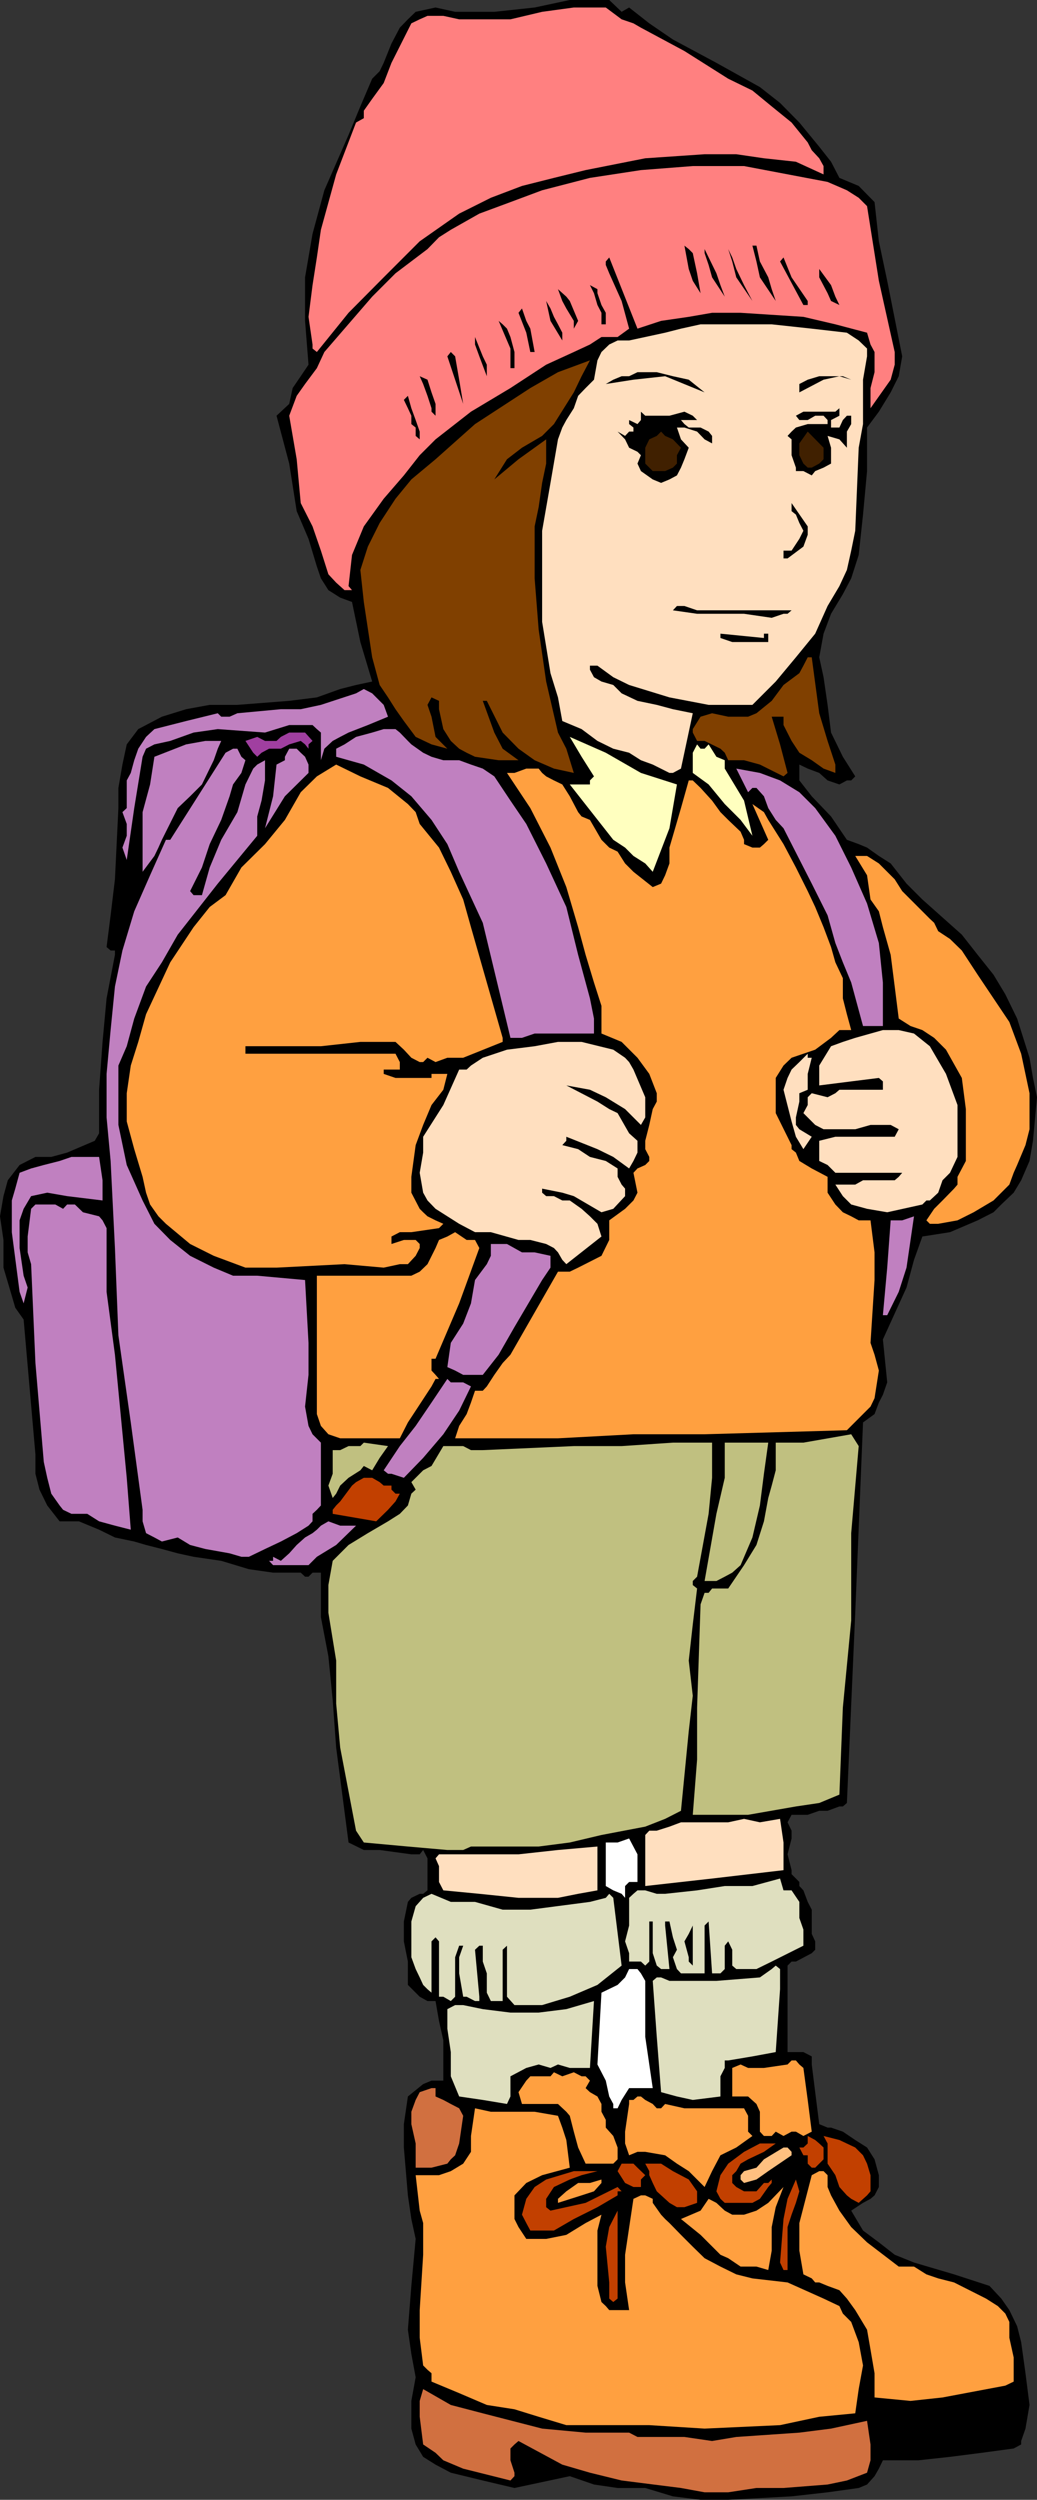
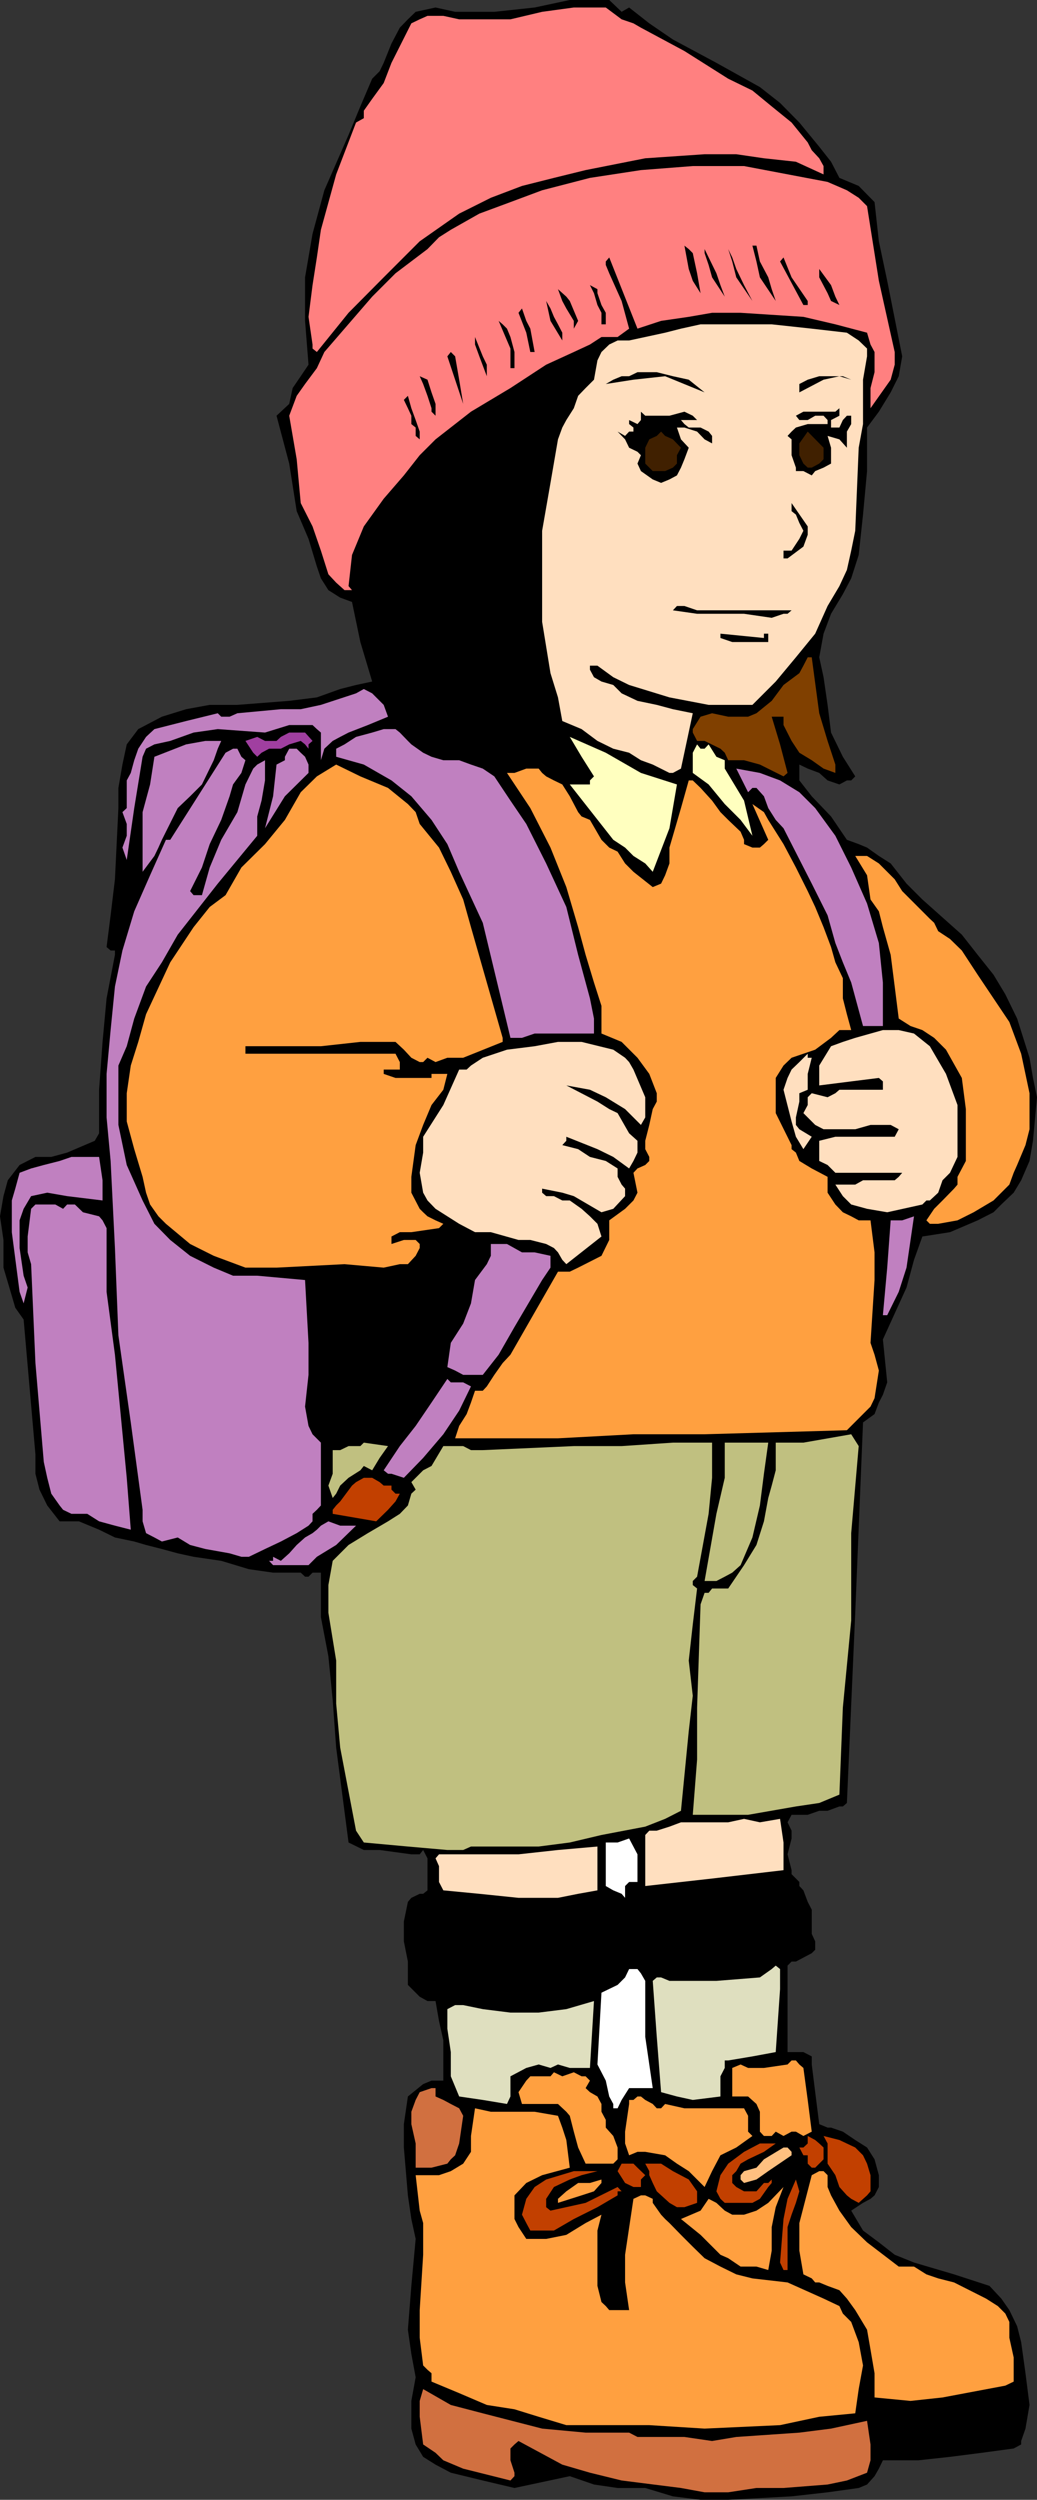
<svg xmlns="http://www.w3.org/2000/svg" width="360" height="867.102">
  <rect width="100%" height="100%" fill="#333333" stroke="none" />
  <path d="m215.8 4.102 2.602-1.5 7 5.5 8.2 5.601 15.101 8.098 15.098 8.402 7 5.5L277.5 42.5l6.902 8.402 4.098 5.2 2.902 5.601 6.7 2.797 5.5 5.602 1.5 13.601 2.898 13.7 5.203 26.199L312 130.5l-2.797 5.602-4.101 6.699-4.102 5.5v15.101l-1.398 15.098-1.5 14-2.602 8.102-2.898 5.5-4.102 6.8-2.598 6.899-1.5 8.199 1.5 6.902 1.399 9.598 1.199 9.602 4.102 8.398 4.3 6.8-1.402 1.403H294l-2.598 1.399-4.101-1.399-2.899-2.601-4-1.5-2.902-1.399v5.5l4.3 5.5 6.7 7 5.5 8.098 4.102 1.5L301 294l4.102 2.902 4.101 2.598 5.5 7 5.5 5.5 13.7 12.203 5.5 7 5.5 6.899 4.097 6.8 4.102 8.399 4.3 13.601 1.2 7 1.398 6.7-1.398 15.101-1.2 7-2.902 6.7-2.598 4.3-4.3 4.098-2.7 2.699-5.5 2.8-9.601 4.102-9.598 1.5-2.902 8.098-2.598 9.602-8.203 18L308 479.5l-1.5 4.3-1.398 2.7-1.5 4-4 2.902-2.7 66-2.902 66-1.398 1.2h-1.2l-4.101 1.5h-2.899l-4 1.398h-5.601l-1.399 2.602 1.399 2.898v2.703l-1.399 5.5 1.399 5.5v1.399l2.699 2.699v1.402l1.402 1.5 1.5 4 1.399 2.7v8.398l1.199 2.601v2.899l-1.2 1.199-5.5 2.902h-1.5l-1.398 1.399v30h5.5l2.899 1.5v2.8l1.199 9.602 1.402 11.098 2.899 1.199h1.199l4.102 1.402 4.3 2.899 4.098 2.601 2.602 4.098 1.5 5.5v4.102l-1.5 2.898-1.399 1.203-2.601 1.399-4.102 2.699 4.102 6.902 5.5 4.098 5.5 4.3 6.699 2.7 13.902 4.101 12.297 4 4.102 4.399 2.8 4 2.7 5.601 1.398 5.5 1.5 10.801 1.402 11-1.402 8.2-1.5 4.3v1.2l-2.598 1.398-11.101 1.5-11 1.402-11 1.2H306.5l-1.398 2.898-1.5 2.601-2.602 2.899-2.898 1.199-10.801 1.5-12.5 1.402-22 1.2h-9.598l-9.601-1.2L224 863h-9.598l-8.199-1.2-8.402-2.898L178.6 863l-11-2.598-11.101-2.699-5.297-2.8-4.3-2.7-2.602-4.3-1.5-5.5V832.8l1.5-8.2-1.5-8.101-1.2-8.398 1.2-15.2 1.5-16.3-1.5-6.899-1.2-8.203-1.398-16.598V736.8l1.399-9.598 5.3-4.3 2.899-1.2h4.101v-14l-1.5-6.703-1.199-6.898h-2.8l-2.7-1.5-4.101-4.102v-8.098l-1.399-7V666.5l1.399-6.797 1.199-1.402 2.902-1.399h1.2l1.5-1.199v-11.101l-1.5-2.899-1.2 1.5H142.8l-11-1.5h-5.5l-5.3-2.601-4.297-32.899-1.203-16.5L114 574.5l-2.598-13.598V545.5H108.5l-1.398 1.402h-1.2l-1.5-1.402h-9.601l-8.399-1.2-9.601-2.898L67.203 540l-5.5-1.2-5.5-1.5-5.5-1.398-4.101-1.199-6.7-1.402-5.5-2.7-7-2.898h-6.699l-4.3-5.5-2.7-5.5-1.402-5.5V504.5l-4.098-46.797-2.902-4.101-1.2-4.102-2.898-9.797v-9.601L0 421.902l1.203-7 1.5-5.5 4.098-5.3 5.5-2.801h5.5l5.5-1.5 9.601-4.098 1.5-2.601V378l1.2-16.598L37 346.301l2.902-15.098v-1.5h-1.5L37 328.5l1.402-11 1.5-12.5 1.2-24.7v-7l1.398-8.097 1.5-7 4-5.3 8.203-4.301L64.602 246l8.199-1.5h9.601l18-1.398 9.598-1.2 8.102-2.902 5.5-1.398 5.601-1.2-4.101-13.699-2.899-13.902-4.101-1.5-4.102-2.598-2.598-4.101L110 196.5l-2.898-9.598-4.102-9.601-2.598-16.5L96 144.203l4.402-4.101 1.2-5.5 2.8-4.102 2.7-4-1.2-15.2V96.204l2.598-15.101L112.602 66 121 46.8l4.102-9.898 4.101-9.601 2.598-2.598 1.402-2.902 2.7-6.7 2.898-5.5 2.8-2.898 2.7-2.601 6.902-1.5 6.797 1.5h13.602l14-1.5L197.8 0h13.7l4.3 4.102" />
  <path fill="#ff8080" d="m210.3 2.602 5.5 4.101 4.102 1.399 2.598 1.5 15.102 8.101 15.199 9.598 8.402 4.101 6.7 5.5L274.8 42.5l5.601 6.902 1.399 2.7 2.601 2.8 1.5 2.7V60.5l-9.601-4.398-11.098-1.2-9.601-1.402h-11L224 54.902 203.3 59l-11 2.703-11.097 2.797-10.8 4.102-11 5.5-13.7 9.601-12.5 12.5L121 108.5l-11 13.602-1.5-1.2V119.5l-1.398-9.598 1.398-11 1.5-9.601 1.402-9.598 5.301-19.203 6.899-18L126.3 41v-2.598l2.902-4.101 4-5.5 2.7-7L142.8 8.1l2.902-1.398 2.7-1.203h5.5l5.5 1.203h17.8l11-2.601 11-1.5H210.3" />
  <path fill="#ff8080" d="M287.3 63.102 294 66l4.102 2.602L301 71.5l4.102 25.902 5.5 24.7v4.398l-1.399 5.203-7 9.899v-7l1.399-5.5v-7l-1.399-2.602-1.203-4.098-11-2.902-11.098-2.598-21.8-1.402h-9.899l-8.101 1.402-9.602 1.399-8.2 2.699-9.8-24.7-1.2 1.403v1.2l1.2 2.898 4.3 9.601 2.602 9.598-4 2.902h-5.601l-4 2.598-5.598 2.602-9.601 4.398-12.399 8.102L163.5 142.8l-12.297 9.601-5.5 5.5-5.5 7-7 8.098-6.902 9.602-4.098 9.898L121 203.3l1.203 1.403h-2.601l-2.899-2.601-2.703-2.899-2.598-8.203-2.902-8.398-4.098-8.102L103 159.3l-2.598-15.097 2.598-6.902 2.902-4.098 4.098-5.5 2.602-5.601 16.601-19.2 8.098-8.101 11.101-8.399 4-4.101 4.098-2.598 9.902-5.601 10.801-4 11-4.102 16.598-4.297L222.5 59l18-1.398h17.8l29 5.5" />
  <path d="m240.5 87.8 1.5 7 1.203 6.903-2.703-4.3-1.398-4.102-1.5-8.098 1.5 1.2L240.5 87.8m22.102-2.597 1.199 5.5 2.902 5.5 1.2 4.098 1.398 4.101-5.5-8.199-1.2-5.5-1.398-5.5h1.399m-7 8.097 2.699 5.602 2.902 5.5-5.601-8.199-1.399-5.5-1.402-4.3 1.402 2.898 1.399 4m-4 9.601-4.399-6.699-1.203-4.3-1.398-4.102v-1.399l4.101 8.399 1.399 4.101 1.5 4m28.8 1.5v1.399h-1.5l-8.101-15.098L272 89.301l2.8 6.902 5.602 8.2m11 1.397-2.902-1.398-1.2-2.699-2.898-5.5v-2.902l4.098 5.601 1.5 4 1.402 2.899M208.8 105.8l1.5 2.7v4h-1.5v-4l-1.398-2.7-1.199-4.097-1.402-2.8 2.601 1.398v1.402l1.399 4.098m-8.098 5.499-1.5 2.7v-2.7l-2.601-4.3-1.399-2.598-1.5-4.101 2.899 2.601 1.199 1.5 2.902 6.899m-5.5 4.101v2.7l-4.101-6.801-1.5-6.899 1.5 2.598 1.199 2.902 1.402 2.598 1.5 2.902m-9.601 6.7h-1.5l-1.399-6.7L180 108.5l1.203-1.5 1.5 4.3 1.399 2.7 1.5 8.102m-8.399-5.2 1.399 5.2v5.601h-1.399v-6.8L176 118.101l-2.898-6.801 1.398 1.199 1.5 1.5 1.203 2.902" />
  <path fill="#ffdfbf" d="m267.902 112.5 13.899 1.5L294 115.402l4.102 2.7 2.898 2.8v2.7l-1.398 8.101v15.399l-1.5 8.199-1.2 28.8L295.5 191l-1.5 6.703-2.598 5.598-4.101 6.902-4.301 9.598-6.7 8.199-7 8.402-8.097 8.098H246l-13.598-2.598-14-4.3-5.5-2.7-5.5-4h-2.601v1.399l1.402 2.601 2.598 1.5 4.101 1.2 2.899 2.898 5.5 2.602L228 244.5l5.602 1.5 6.898 1.402-4.098 19.2-2.8 1.5h-1.2l-5.8-2.899-4.102-1.5-4.098-2.601-5.5-1.399-5.5-2.703-5.5-4.098-6.699-2.8-1.5-8.2-2.601-8.402-2.899-17.797v-31.601l2.899-16.602 2.601-15.098 1.5-4.101 1.399-2.598 2.601-4.101 1.5-4.301 2.598-2.7 2.902-2.898 1.2-6.703 1.398-2.898 2.699-2.602 2.902-1.398h4l12.5-2.7 5.5-1.402 6.801-1.5h24.7" />
  <path d="m164.902 116.902 2.7 6.7L169 126.5v4l-2.598-6.898-1.5-4.102v-2.598m-6.902 6.7 1.402 8.101 1.399 8.399-5.5-16.5 1.199-1.5 1.5 1.5" />
-   <path fill="#804000" d="m204.8 125-2.898 5.5-2.699 5.602-6.902 11-4.098 4.101-7 4.098-5.203 4-4.398 7 8.398-7 9.602-6.899v8.399l-1.399 6.699-1.203 8.402-1.398 6.7v18l1.398 17.8 2.602 18 4.101 17.7 2.899 5.601 2.601 8.399-6.902-1.5-6.7-2.899-5.601-4-5.5-5.601-5.5-11h-1.398l4 11 2.898 5.601 5.5 4h-6.898l-8.2-1.203-2.902-1.398-2.598-1.399L156.5 257l-2.598-4.098-1.5-6.902v-2.898l-2.601-1.2-1.399 2.598 1.399 4.102 1.402 7 4.098 4.101-5.5-1.5-5.5-2.601-4.098-5.5-2.902-4.102-2.598-4.098-2.902-4.3-2.598-9.602-2.902-19.2-1.2-11.097 2.602-8.101 4.098-8.2 5.5-8.402 5.5-6.7 8.402-7 13.7-12.198 19.199-12.5 9.601-5.5L204.801 125" />
  <path d="m244.602 136.102-13.7-5.602-11 1.203-9.601 1.5 2.601-1.5 2.899-1.203h2.601l2.899-1.398H228l5.602 1.398 5.5 1.203 5.5 4.399m-93.399 8.101-1.402-1.402v-1.2l-1.399-4.3-1.5-4.098-1.199-2.703 2.7 1.203 1.398 4.399 1.402 4v4.101m144.297-12.5-4.098-1.203-5.5 1.203-8.402 4.399v-2.899l2.902-1.5 4-1.203h8.2l2.898 1.203m-151.2 14 1.403 4v2.7l-1.402-1.2v-2.902l-1.5-1.2v-2.898l-1.2-2.601-1.398-2.899 1.399-1.402 1.199 4.3 1.5 4.102m147.101-4.101v2.601l-2.902 1.5v2.598h2.902l1.2-2.598 1.398-1.5h1.5v2.899l-1.5 2.601v5.598l-2.598-2.899-4.101-1.199 1.199 4.098v5.5l-2.598 1.402-2.902 1.2-1.2 1.5-2.898-1.5h-2.601v-1.2l-1.5-4.3v-5.5l-1.399-1.2 1.399-1.5 1.5-1.402 4.101-1.2h6.899v-1.398l-1.399-1.5H283l-2.598 1.5H277.5l-1.2-1.5 2.602-1.402H290l1.402-1.2M242 145.703h-5.598l1.2 1.399 1.5 1.199h4.101l2.797 1.402 1.203 1.5v2.598l-2.601-1.399-2.602-2.699-4.398-1.402H235l1.402 4.101 2.7 2.899-1.5 4-1.2 2.902-1.402 2.7-2.598 1.398-2.902 1.199-2.898-1.2-4.102-2.898-1.2-2.601 1.2-2.899-1.2-1.199-2.898-1.402v1.402-1.402L217 152.402l-2.598-2.699 2.598 1.5 1.402-1.5h1.5v-1.402l-1.5-1.2v-1.398l2.899 1.399 1.199-1.399v-2.902l1.5 1.402h8.402l5.2-1.402 2.898 1.402 1.5 1.5" />
  <path fill="#402000" d="M236.402 155.3 235 157.903v2.899l-1.398 1.402-2.7 1.2h-4.3L224 160.8v-5.5l1.402-2.899 2.598-1.199 1.5-1.5 1.402 1.5 2.7 1.2 2.8 2.898m49.5 0v4l-1.5 1.5-2.601 1.403h-1.399l-1.5-1.402-1.402-2.899v-4.101l2.902-4.098 5.5 5.598" />
  <path d="M280.402 182.602v2.898l-1.5 4.102-5.5 4.101H272V191h2.8l2.7-4.098 1.402-2.8-1.402-2.7-1.2-2.902-1.5-1.2v-2.8l5.602 8.102m-5.602 29.101-1.398 1.2H272l-4.098 1.398-9.601-1.399H242l-8.398-1.199 1.398-1.5h2.602l4.398 1.5h32.8m-9.597 9.597v-1.5h1.5v2.903h-12.5l-4.101-1.402v-1.5l15.101 1.5" />
  <path fill="#804000" d="m281.8 228 2.602 19.402 2.899 9.598 2.699 8.203v2.899l-4.098-1.5-4.101-2.899-4.301-2.601-2.7-4.102-2.8-5.5v-2.898h-4.098l2.899 9.601 2.601 9.899L272 269.3l-8.2-4.098-5.5-1.5h-5.5l-1.198-2.601-1.5-1.399-5.5-2.703H242l-1.5-2.898v-1.2l2.703-4.3 4-1.2 5.598 1.2h6.902l2.899-1.2 5.3-4.3 4.098-5.5 5.5-4.102 1.402-2.598 1.5-2.902h1.399" />
  <path fill="#c080c0" d="m133.203 244.5 1.5 4.102-7 2.898-6.703 2.602-2.898 1.5L115.5 257l-2.898 2.703-1.2 4v-9.601l-1.402-1.2-1.5-1.402h-8.098L92 254.102l-16.398-1.2-8.399 1.2L59.102 257l-5.5 1.203-2.899 1.5L49.5 262.5l-2.898 17.8-2.602 18-1.5-4.3 1.5-4.098v-4.101l-1.5-4.098 1.5-1.402v-9.598l1.402-2.601 1.2-4.399 1.398-4 2.703-4.101 2.899-2.7 11-2.8 11-2.7 1.199 1.2h2.902l2.7-1.2L97.5 246h6.902l7-1.5 12.2-4 2.699-1.5 2.902 1.5 1.399 1.402 2.601 2.598" />
  <path fill="#c080c0" d="M153.902 263.703h5.5l4.098 1.5 4.102 1.399 4 2.699 5.601 8.402 5.5 8.098 6.899 13.699 7 15.102 4.101 16.601 4.098 15.098 1.402 7v5.199h-20.601l-4.399 1.5h-4l-9.601-39.898-8.2-17.7-4.101-9.601-5.5-8.399-7-8.199-6.899-5.5-9.601-5.5-9.598-2.703v-2.797l2.899-1.5 4-2.601 5.601-1.5 4-1.2h4.098l1.5 1.2 2.8 2.898 1.2 1.203 4.101 2.899 2.899 1.398 4.101 1.203" />
  <path fill="#a03fa0" d="m108.5 257-1.398 1.203v1.5l-1.2-1.5-1.5-1.203-4 1.203-2.902 1.5h-4.098l-2.601 1.399-1.5 1.398-1.399-1.398L85.203 257l4.098-1.398L92 257h4l1.5-1.398 2.902-1.5h5.5L108.5 257" />
  <path fill="#ffffbf" d="m222.5 268.102 12.5 4-2.598 15.199-5.8 15.101L224 299.5l-4.098-2.598L217 294l-4.098-2.7-15.101-19.198h7v-1.399l1.402-1.402-4.3-6.801-4.102-6.898 12.5 5.5 12.199 7" />
  <path fill="#c080c0" d="m76.8 257-1.198 2.703-1.399 4-4.101 8.399L66 276.203l-4.297 4.098-5.5 11h2.899l9.601-15.098 9.598-15.101 2.601-1.399h1.5l1.399 2.797 1.402 1.203-1.402 4.399-2.899 4-1.199 4.101-2.902 8.2-4 8.398-2.7 8.101-4.101 8.2 1.203 1.398h2.899l2.699-9.598 4-9.601 5.601-9.598 2.801-9.601 2.7-5.5 1.398-1.399 2.699-1.5v7l-1.2 7-1.5 5.5v6.7L75.603 306.5l-13.899 17.703-5.5 9.598-5.5 8.402-4.101 11.098L44 362.902l-2.898 6.7v20.601L44 404.102l5.5 12.3 4.102 8.098 5.5 5.602 6.898 5.5 8.203 4.101 6.7 2.797H89.3l16.601 1.5 1.2 21.8v11.102l-1.2 11 1.2 6.7 1.398 2.898 2.902 2.902v21.801l-1.402 1.5-1.5 1.399v2.601l-1.398 1.5-4.102 2.598-5.5 2.902-5.5 2.598L86.402 540h-2.601l-4.098-1.2-8.402-1.5L66 535.903l-4.297-2.601-5.5 1.402-2.601-1.402-2.899-1.5-1.203-4.098v-4l-4.098-30.3-4.3-30.2-1.2-30.3-1.5-30.2L37 387.602V372.5l1.402-15.2 1.5-15.097 2.598-12.5 4.102-13.601 5.5-12.5 5.5-12.301h-1.399L55 294l-1.398 2.902-4.102 5.5v-20.699l2.602-9.601 1.5-9.602 11-4.297L71.3 257h5.5" />
  <path fill="#ffffbf" d="m246 258.203 2.703 4.297 2.899 1.203v2.899l6.699 11.101 2.902 12.2-4.101-5.5-5.5-5.5-5.602-6.801-5.5-4v-7l1.5-2.899 1.203 1.5h1.399l1.398-1.5" />
  <path fill="#c080c0" d="m107.102 268.102-8.2 8.101L92 287.301l2.8-11.098 1.2-11 2.902-1.5V262.5l1.5-2.797H103l1.402 1.399 1.5 1.398 1.2 2.703v2.899" />
  <path fill="#ffa040" d="m145.703 285.8 6.7 8.2 4.097 8.402 4.3 9.598 2.7 9.602 11 38.398v1.402l-13.7 5.5h-5.5l-4.097 1.5-2.8-1.5-1.5 1.5h-1.2l-2.902-1.5-2.598-2.8-2.902-2.7h-12.2l-13.699 1.5H85.203v2.598h52.098l1.5 2.902V371h-5.598v1.5l4.098 1.402h12.5V372.5h5.5l-1.399 5.5-4.101 5.3-2.899 6.903-2.601 7-1.5 11v5.5l2.902 5.598 1.2 1.199 1.5 1.402 2.8 1.399 2.7 1.199-1.5 1.5-9.602 1.402h-4l-2.899 1.5v2.598l4.301-1.398h4.098l1.402 1.398v1.402l-1.402 2.7-2.7 2.898h-2.8l-5.598 1.203-13.601-1.203L96 439.703H85.203l-11-4.101L66 431.5l-8.398-7L55 421.902l-2.898-4.101-1.399-4.098-1.203-5.5-2.898-9.601L44 389v-9.797l1.402-9.601 2.598-8.2 2.703-9.601 8.399-18 8.101-12.2 5.598-7 5.5-4.101 5.5-9.598L92 292.801l6.902-8.399 5.5-9.601 5.598-5.5 6.703-4.098 8.399 4.098 9.601 4 6.899 5.601 2.699 2.801 1.402 4.098" />
  <path fill="#ffa040" d="M214.402 295.402 217 299.5l2.902 2.902 6.7 5.301 2.898-1.203 1.402-2.898 1.5-4.102V294l1.2-4.098 2.8-9.601 2.7-9.598h1.398l2.703 2.598 4 4.402 2.899 4 2.699 2.7 4.3 4.097 1.2 2.8v1.5l2.902 1.2h2.598l1.402-1.2 1.5-1.5-5.5-12.398 4 2.801 1.5 2.7L272 292.8l4.3 8.101 4.102 8.2 2.598 5.5 2.902 7 2.598 6.898 1.5 5.3 2.602 5.5v7l1.398 5.5 1.5 5.5h-4.098L288.5 360l-5.5 4.102-4.098 1.398-4.101 1.402-2.801 2.7-2.7 4.3v12.2l5.5 11.101v1.399l1.5 1.199 1.2 2.902 4.3 2.598 5.5 2.902v5.5l2.7 4.098 2.602 2.699 2.898 1.402 2.602 1.399h4.101l1.399 11.101V444l-1.399 21.8 1.399 4.102 1.5 5.5-1.5 9.598-1.399 2.902-2.601 2.598-5.602 5.602-49.398 1.398h-24.7l-26.199 1.402H158l1.402-4.3L162 490.5l1.5-4 1.402-4.098h2.7l1.398-1.5 2.602-4 2.898-4.101 2.703-2.899 16.5-28.8h4.098l2.902-1.399 8.098-4.101 2.699-5.5V423.3l5.5-4 2.902-2.899 1.399-2.699-1.399-6.902 1.399-1.5 2.699-1.2 1.402-1.398V401.3L224 398.6v-2.898l1.402-5.5 1.2-5.5 1.398-2.601v-2.899l-2.598-6.703-4.101-5.598-5.5-5.5-7-2.902v-9.598l-2.598-8.101-2.902-9.598-2.598-9.601-4.101-13.899-5.5-13.703-7-13.7L176 268.103h2.602l4.101-1.5H187l1.203 1.5 1.399 1.199 2.699 1.402 2.902 1.399 2.598 4.101 2.902 5.5 1.2 1.5 2.898 1.2 4 6.898L211.5 294l2.902 1.402" />
  <path fill="#c080c0" d="m283 280.3 7 9.602 5.5 11 5.5 12.5 4.102 13.7L306.5 340.8v15.101h-6.898L295.5 340.8l-2.898-7-2.602-6.7-2.7-9.601-5.5-11-9.8-19.2-2.7-2.898-2.597-4.101-1.5-4.098-2.601-2.902h-1.399l-1.5 1.5-4.101-8.2 8.199 1.5 7 2.602 6.699 4.098 5.5 5.5" />
  <path fill="#ffa040" d="m310.602 305 2.601 4.102 7 7 2.598 2.601 1.5 1.399 1.402 2.898 4.098 2.703 4.101 4 5.5 8.399 11 16.398 4.098 11 2.902 13.703v12.5l-1.402 5.5-2.898 6.899-1.2 2.699-1.5 4.101-5.5 5.5L338 420.5l-5.598 2.8-6.699 1.2h-2.902l-1.2-1.2 2.7-4 2.902-2.898 4-4.101 1.2-1.399v-2.699l2.898-5.5v-18l-1.399-10.8-5.5-9.801-4.101-4.102-4.098-2.7-4.101-1.398-4.102-2.601-1.398-11.098-1.399-11-2.703-9.601-1.398-5.5-2.899-4.102-1.203-8.398-4.098-6.7H301l4.102 2.598 5.5 5.5" />
  <path fill="#ffdfbf" d="m322.8 362.902 5.602 9.598 4 10.8v18l-2.601 5.5-2.598 2.602-1.5 4.301-2.902 2.7h-1.2l-1.398 1.398L308 420.5l-7-1.2-5.5-1.5-2.898-2.898-2.602-4h6.902l2.7-1.5h11l1.398-1.199 1.203-1.402H290l-2.7-2.7-2.898-1.398v-7l5.598-1.402h20.602l1.398-2.598-2.797-1.5h-7l-5.3 1.5h-11l-2.903-1.5-1.2-1.203-2.898-2.898 1.5-2.801v-2.7l1.399-1.398 5.5 1.399 2.699-1.399 1.402-1.203H306.5v-2.898l-1.398-1.2-9.602 1.2-11.098 1.398v-6.898l4.098-6.7 4.102-1.5 4.3-1.402 9.598-2.7h5.5l5.3 1.2 5.5 4.402M219.902 371l4.098 9.602v7l-1.5 2.601-5.5-5.5-6.7-4.101-5.5-2.602-8.198-1.5 10.8 5.602 4.098 2.601 2.902 1.399 4 7 2.899 2.601v4.098l-1.399 2.902-1.5 2.598-5.5-4-5.5-2.7-10.8-4.3v1.402l-1.399 1.5 5.5 1.399 4.098 2.699 5.5 1.402 4.101 2.598v2.902l1.399 2.7L217 412.3v2.601l-4.098 4.399-4.101 1.199-9.598-5.598-4-1.199-7-1.402v1.402l1.399 1.2h2.699l2.902 1.5h2.598l4.101 2.898 2.899 2.601 2.601 2.598 1.399 4.402-12.2 9.598-1.398-1.5-1.5-2.598-1.402-1.5-2.7-1.402-5.5-1.398H180l-9.598-2.7h-5.5l-5.5-2.902-8.199-5.2-2.8-2.898-1.5-2.699-1.2-6.902 1.2-7v-5.5l7-11 5.5-12.301H162l1.5-1.398 4.102-2.7 8.398-2.8 9.602-1.2 8.101-1.5h8.2l11 2.7 4.097 2.8 1.402 1.5 1.5 2.598" />
  <path fill="#ffdfbf" d="m281.8 366.902-1.398 5.598v5.5l-2.902 1.203v2.899l-1.2 5.5v2.601l1.2 1.5 4.3 2.598-2.898 4.3-2.601-4.3-1.5-5.301L272 378l1.402-4.098 1.399-2.902 2.699-2.598 2.902-2.902v1.402h1.399" />
  <path fill="#c080c0" d="m34.402 401.3 1.2 8.102v7l-12.301-1.5-6.899-1.199-5.601 1.2-2.598 4.398-1.402 4v9.601l1.402 9.598 1.399 4.102-1.399 5.5-1.402-4-2.7-20.7v-11l1.2-4.101 1.5-5.5 4-1.5 4.402-1.2 5.5-1.398 4.098-1.402h9.601" />
  <path fill="#c080c0" d="m28.8 420.5 5.602 1.402 1.2 1.399L37 426v22.102l2.902 21.8 4.098 42.7 1.402 18-5.5-1.399-5.5-1.5-4.101-2.601h-5.5l-2.899-1.399-1.199-1.5-2.902-4.101-1.399-5.5-1.199-5.5-2.902-34.301-1.5-34.301-1.2-4.098v-5.5l1.2-9.601 1.5-1.5h6.902l2.7 1.5 1.398-1.5H26l2.8 2.699m288.5 1.402-2.597 17.801-2.703 8.399-4 8.101h-1.5l1.5-16.5 1.203-16.402h4l4.098-1.399" />
-   <path fill="#ffa040" d="m166.402 432.902-7 19.2-4.101 9.601-4.098 9.598h-1.402v4.101l1.402 1.5 1.2 1.399h-1.2l-1.402 2.601-5.5 8.399-2.7 4.101-2.8 5.5h-20.7L114 497.5l-2.598-2.898L110 490.5v-48h32.8l2.903-1.398 2.7-2.602 2.8-5.598 1.2-2.8 2.898-1.2 2.699-1.5 4 2.7h2.902l1.5 2.8" />
  <path fill="#c080c0" d="M191.102 435.602v4.101L188.203 444l-9.601 16.3-5.5 9.602-5.5 7H160.8l-2.801-1.5-2.7-1.199 1.2-8.402 4.3-6.7 2.7-7 1.402-8.101 4.098-5.5 1.402-2.898V431.5H176l5.203 2.902h4.399l5.5 1.2m-27.602 45.3-4.098 8.399-5.5 8.199-7 8.203-6.699 6.899-4.3-1.399h-1.2l-1.5-1.203 5.598-8.398 5.5-7 5.5-8.102 5.5-8.2 1.199 1.2h4.3l2.7 1.402" />
  <path fill="#c0c080" d="M298.102 501.602 295.5 531.8v30.3l-2.898 30.2-1.2 30.199-7 2.902-8.101 1.2-16.598 2.898H240.5l1.5-19.2v-18l1.203-35.8 1.399-4H246l1.203-1.5h5.598l5.5-8.098 4.3-7 2.602-8.199 1.5-8.101 1.2-4.301 1.397-5.3v-9.598h9.601L295.5 497.5l2.602 4.102" />
  <path fill="#c0c080" d="M247.203 500.402v12.2l-1.203 12.5-4 21.8-1.5 1.5v1.399L242 551l-1.5 12.5-1.398 12.5 1.398 12.203-1.398 12.297-2.7 27.602-5.5 2.8-6.902 2.7-15.2 2.898-11 2.602L187 640.5h-23.5l-2.7 1.203h-5.5l-13.698-1.203-15.301-1.398-2.7-4.102-5.5-28.797-1.398-15.3V576L114 559.402v-9.601l1.5-8.399 5.5-5.5 6.703-4.101 7-4.098 4.098-2.601 2.8-2.899 1.2-4.101 1.5-1.399-1.5-2.601 1.5-1.5 1.402-1.399 1.2-1.203 2.898-1.5 4.101-6.898h6.899L163.5 503h4.102l31.601-1.398h16.598l17.8-1.2h13.602m19.5 0-1.5 10.801-1.402 11-2.598 11.098-4.101 9.601-2.899 2.598-2.601 1.402-2.899 1.5h-4.101l4.101-23.3 2.899-12.5v-12.2h15.101m-132 1.2-2.902 4.101-2.598 4.297-2.902-1.5-1.2 1.5-4.101 2.602-2.898 2.699-1.399 2.8-1.203 1.5-1.5-4.3 1.5-4.098V503h2.602l2.898-1.398h4.102l1.199-1.2 8.402 1.2" />
  <path fill="#c24000" d="M135.902 515.3v1.403l1.399 1.399h1.5l-1.5 2.699-2.598 2.902-4.101 4-15.102-2.601v-1.399l1.203-1.5 1.399-1.402 4.101-5.5 1.399-1.2 2.699-1.5h2.902l2.598 1.5 1.402 1.2h2.7" />
  <path fill="#c080c0" d="m123.602 529.203-6.899 6.7L110 540l-2.898 2.902H94.8l-1.399-1.5H94.8V540l2.699 1.402 2.902-2.601 2.598-2.899 2.902-2.601 2.598-1.5 1.5-1.2 1.402-1.398 2.598-1.5 4.102 1.5h5.5" />
  <path fill="#ffdfbf" d="m272 648.703-24.797 2.899L224 654.203V636.5l1.402-1.5H228l4.402-1.398 4-1.5h16.399l5.5-1.2 5.5 1.2 7-1.2 1.199 8.2v9.601" />
  <path fill="#fff" d="M221.3 643.203v9.598h-2.898L217 654.203v4.098l-1.2-1.399-2.898-1.199-2.601-1.5v-15.101h4.101l4-1.399 2.899 5.5" />
  <path fill="#ffdfbf" d="m207.402 655.703-6.699 1.2-7 1.398H180l-13.598-1.399-12.5-1.199-1.5-2.902v-5.5l-1.199-2.7 1.2-1.398H180l13.703-1.5 13.7-1.203v15.203" />
-   <path fill="#dfdfbf" d="m274.8 655.703 2.7 4v5.598l1.402 4v5.601l-11 5.5-5.3 2.598h-7l-1.399-1.2v-5.5l-1.402-2.898-1.2 1.5V683l-1.5 1.5h-2.898l-1.203-18-1.398 1.402V684.5h-8.2L235 683l-1.398-4.098 1.398-2.601-1.398-4.301-1.2-5.5h-1.5v1.402l1.5 15.098H229.5l-1.5-1.2-1.398-4.3v-11h-1.2v13.902L224 681.801l-1.5-1.399h-4.098V677.5L217 673.402l1.402-5.5v-9.601l1.5-1.399 1.399-1.199H224l4 1.2h2.902l11.098-1.2 9.602-1.5h9.601l9.598-2.601 1.199 4.101h2.8m-109.898 4 9.598 2.7h9.602l20.699-2.7 5.5-1.402 1.199-1.399 1.402 1.399 2.899 23.5-8.399 6.699-9.601 4.102-9.598 2.898h-9.601L176 692.602v-17.7l-1.5 1.399v17.8h-4.098L169 691.204V684.5l-1.398-4.098v-5.5h-1.2l-1.5 1.399 1.5 16.3v1.5h-1.5l-2.902-1.5h-1.2l-1.398-8.101v-5.598l1.399-4h-1.399l-1.402 4v13.7l-1.5 1.5-2.598-1.5h-1.5v-19.2L151.203 672l-1.402 1.402v17.801L148.402 690l-1.5-1.5-1.199-2.598-1.402-2.902-1.5-4.098V666.5l1.5-5.297 2.601-2.902 2.899-1.399 6.699 2.801h8.402" />
  <path d="M240.5 667.902v13.899l-1.398-1.399v-1.5l-1.5-5.5 1.5-2.601 1.398-2.899" />
  <path fill="#dfdfbf" d="m270.8 690-1.5 21.8-8.097 1.5-8.402 1.403h-1.2v2.598l-1.5 2.902v7l-9.601 1.2-5.5-1.2-5.5-1.5L228 706.5l-1.398-19.398 1.398-1.2h1.5l2.902 1.2h16.301l15.098-1.2 4.101-2.902 1.399-1.2 1.5 1.2v7" />
  <path fill="#fff" d="M224 687.102V706.5l2.602 17.8h-8.2l-2.601 4.102-1.399 2.899h-1.5v-1.5l-1.402-2.598-1.2-5.5-2.898-5.601 1.399-24.899 5.601-2.703 2.598-2.598 1.402-2.902h2.899l1.199 1.5 1.5 2.602" />
  <path fill="#dfdfbf" d="m206.203 694.102-1.402 23.199h-7l-4.098-1.2-2.601 1.2-4.102-1.2-4.297 1.2-5.5 2.902v7L176 729.801l-8.398-1.399-8.2-1.199-2.902-7v-8.402l-1.2-8.098v-6.8l2.7-1.403h2.8l6.802 1.402 9.601 1.2H187l9.602-1.2 9.601-2.8" />
  <path fill="#ffa040" d="m278.902 717.3 1.5 11.102 1.399 11-2.899 1.5-2.601-1.5h-1.5l-2.801 1.5-2.7-1.5-1.398 1.5h-2.699l-1.402-1.5V732.5l-1.2-2.7-2.898-2.597h-5.5v-9.902l2.899-1.2 2.601 1.2h5.5l8.2-1.2 1.398-1.398h1.5l1.199 1.399 1.402 1.199m-74.102 4.402-1.5 2.598 1.5 1.402 2.602 1.5 1.399 2.598v2.699l1.5 2.8v2.7l2.601 2.902 1.5 4V749l-1.5 1.5h-9.601l-2.598-5.598-1.5-5.5-1.402-5.5-1.2-1.402-2.898-2.7h-12.5L180 725.704l2.703-4 1.399-1.5h7l1.199-1.402 2.902 1.402 4-1.402 2.7 1.402h1.398l1.5 1.5" />
  <path fill="#d17040" d="m151.203 727.203 2.7 1.2 2.597 1.398 2.902 1.5 1.399 2.601-1.399 9.598-1.402 4.102-1.5 1.398-1.2 1.5-5.5 1.402h-5.5V743.5l-1.5-6.7v-4.3l1.5-4.098 1.403-2.699 4.098-1.402h1.402v2.902" />
  <path fill="#ffa040" d="m230.902 729.8 6.7 1.5H258.3l1.402 2.602v5.5l1.5 1.5-5.601 4-5.5 2.7-2.899 5.5-2.601 5.5-5.5-5.5L235 750.5l-4.098-2.898-6.902-1.2h-2.7l-2.898 1.2L217 743.5v-4.098l1.402-9.601v-1.399h1.5l1.399-1.199h1.199l1.5 1.2 2.602 1.398 1.398 1.5h1.5l1.402-1.5m-37.199 4.101 1.5 4.098 1.399 4.3 1.199 9.602-9.598 2.598-5.5 2.703-4.101 4.297v8.203L180 772.5l2.703 4.102h6.899l7-1.399 6.699-4.101 5.5-2.899-1.399 5.5v19.2l1.399 5.597 1.5 1.402 1.199 1.399h6.902L217 791.703v-9.601l2.902-19.399 2.598-1.203h1.5l2.602 1.203v1.399l2.898 4.101 1.402 1.5 1.5 1.399 4 4.101 4.098 4.098 4.102 4 5.5 2.902 5.5 2.7 5.601 1.398 12.2 1.402 12.5 5.598 5.5 2.601 1.199 2.598 2.898 2.902 2.602 7 1.5 8.098-1.5 8.203-1.2 8.399-12.5 1.199-13.601 2.902-26.2 1.2-19.199-1.2h-28.8L187 838.301l-8.398-2.598-9.602-1.5-9.598-4.101-9.601-4v-2.899L148.402 822l-1.5-1.5-1.199-9.598v-9.601l1.2-19.2v-11l-1.2-4.3-1.402-12.301h8.101l4.098-1.398 4.3-2.602 2.7-4.098v-5.5l1.402-9.601 5.5 1.199h15.2l8.101 1.402" />
  <path fill="#c24000" d="M302.203 757.203v2.899L301 761.5l-2.898 2.602-2.602-1.399-1.5-1.203-2.598-2.898L290 754.5l-2.7-4v-7l-1.398-2.598 5.5 1.399 5.5 2.601 2.7 2.7L301 750.5l1.203 4v2.703m-16.301-12.301V749L283 751.902h-1.2l-1.398-1.402v-2.898h-1.5l-1.402-2.7h1.402l1.5-1.402v-2.598l2.598 1.399 1.402 1.199 1.5 1.402M269.3 743.5l-4.097 2.902-5.5 2.598-2.601 1.5-1.5 2.602-1.399 1.398v2.703l1.399 1.399 2.699 1.5h4.3l2.602-2.899h1.5l1.2-1.203v1.203l-1.2 1.399-2.902 4.101-2.598 1.399h-9.601l-1.5-1.399-1.399-2.601 1.399-5.602 2.699-4 5.5-4.098 5.5-2.902h5.5" />
  <path fill="#ffc080" d="m274.8 747.602-8.097 5.5-4.101 2.898-4.301 1.203-1.2-1.203v-1.5l1.2-1.398 4.3-1.2 2.602-2.902 6.797-4.098h1.402l1.399 1.5v1.2" />
  <path fill="#c24000" d="M296.902 756H295.5l-5.5-11.098 2.602 2.7 2.898 2.898 1.402 2.602V756M224 754.5l-1.5 1.5v2.602h-2.598L217 757.203l-2.598-4.101 1.399-2.602h4.101l1.399 1.402L224 754.5m18 5.602v4l-4.398 1.5H235l-2.598-1.5-4.402-4-1.398-2.899-1.2-2.703v-1.398L224 750.5h5.5l4.102 2.602 5.5 2.898 2.898 4.102" />
  <path fill="#ffa040" d="m291.402 766.8 4.098 5.7 5.5 5.3 11 8.403h5.3l4.302 2.7 4.101 1.398 5.5 1.402 11.098 5.598 4.101 2.601L349 802.5l1.402 2.902v5.5l1.5 6.801v8.399L349 827.5l-21.797 4.102-11.101 1.199-12.5-1.2v-8.398L302.203 815 301 808.102l-4.098-6.801-2.902-4-2.598-2.899-4.101-1.5-2.899-1.199H283l-1.2-1.402-2.898-1.399-1.402-8.199v-9.601l4.3-16.602 2.602-1.398h1.5l1.399 1.398v4.102l1.199 2.898 2.902 5.3" />
  <path fill="#c24000" d="m207.402 753.102-5.5 1.398-4.101 1.5-5.5 2.602-2.7 4.101v2.899l1.5 1.199 12.2-2.7 11.101-5.5 1.399 1.5h-1.399v1.399l-7 4.102-8.199 4.101-6.902 4h-8.2l-1.398-2.601-1.5-2.899 1.5-5.5 2.899-4.101 4-2.602 9.601-2.898h8.2m28.999 5.5v1.5l-4-1.5L228 756l1.5-1.5h1.402l1.5 1.5h1.2l2.8 1.203v1.399" />
  <path fill="#ffa040" d="m208.8 757.203-2.597 2.899-4.3 1.398-8.2 2.602v-1.399l2.899-2.601 4.101-2.899h4.098l4-1.203v1.203" />
  <path fill="#c24000" d="m276.3 756 1.2 4.102-1.2 4-1.5 4.101-1.398 4.297v14.902H272l-1.2-2.601 1.2-15.098 1.402-7 2.899-6.703" />
  <path fill="#ffa040" d="m266.703 787.402-4.101-1.199h-5.5l-4.301-2.902-2.7-1.2-6.898-6.898-6.8-5.5 6.8-2.902 2.797-4.098 2.703 1.399 2.899 2.699 2.601 1.402h4.098l4.3-1.402 4.102-2.7 5.297-5.5-2.7 7-1.398 6.899v8.203l-1.199 6.7" />
-   <path fill="#c24000" d="M214.402 766.8v30.5l-1.5 1.2-1.402-1.2v-5.597l-1.2-12.402 1.2-6.801 2.902-5.7" />
  <path fill="#d17040" d="m188.203 842.402 15.098 1.399h15.101l2.899 1.5h16.3l9.602 1.402 8.399-1.402 21.898-1.5 11-1.399 12.5-2.699 1.203 8.2v5.5l-1.203 4.3-7 2.7-6.7 1.398L272 863h-9.398l-9.801 1.5h-8.2l-8.199-1.5-20.601-2.598-11-2.699-9.598-2.8-15.203-8.2-1.398 1.2-1.399 1.398v4.101l1.399 4.301v1.2l-1.399 1.5-16.402-4.102-6.899-2.899-2.699-2.601-4.3-2.899-1.2-9.601v-5.5l1.2-4.098 9.597 5.5 11.102 2.899 20.601 5.3" />
</svg>